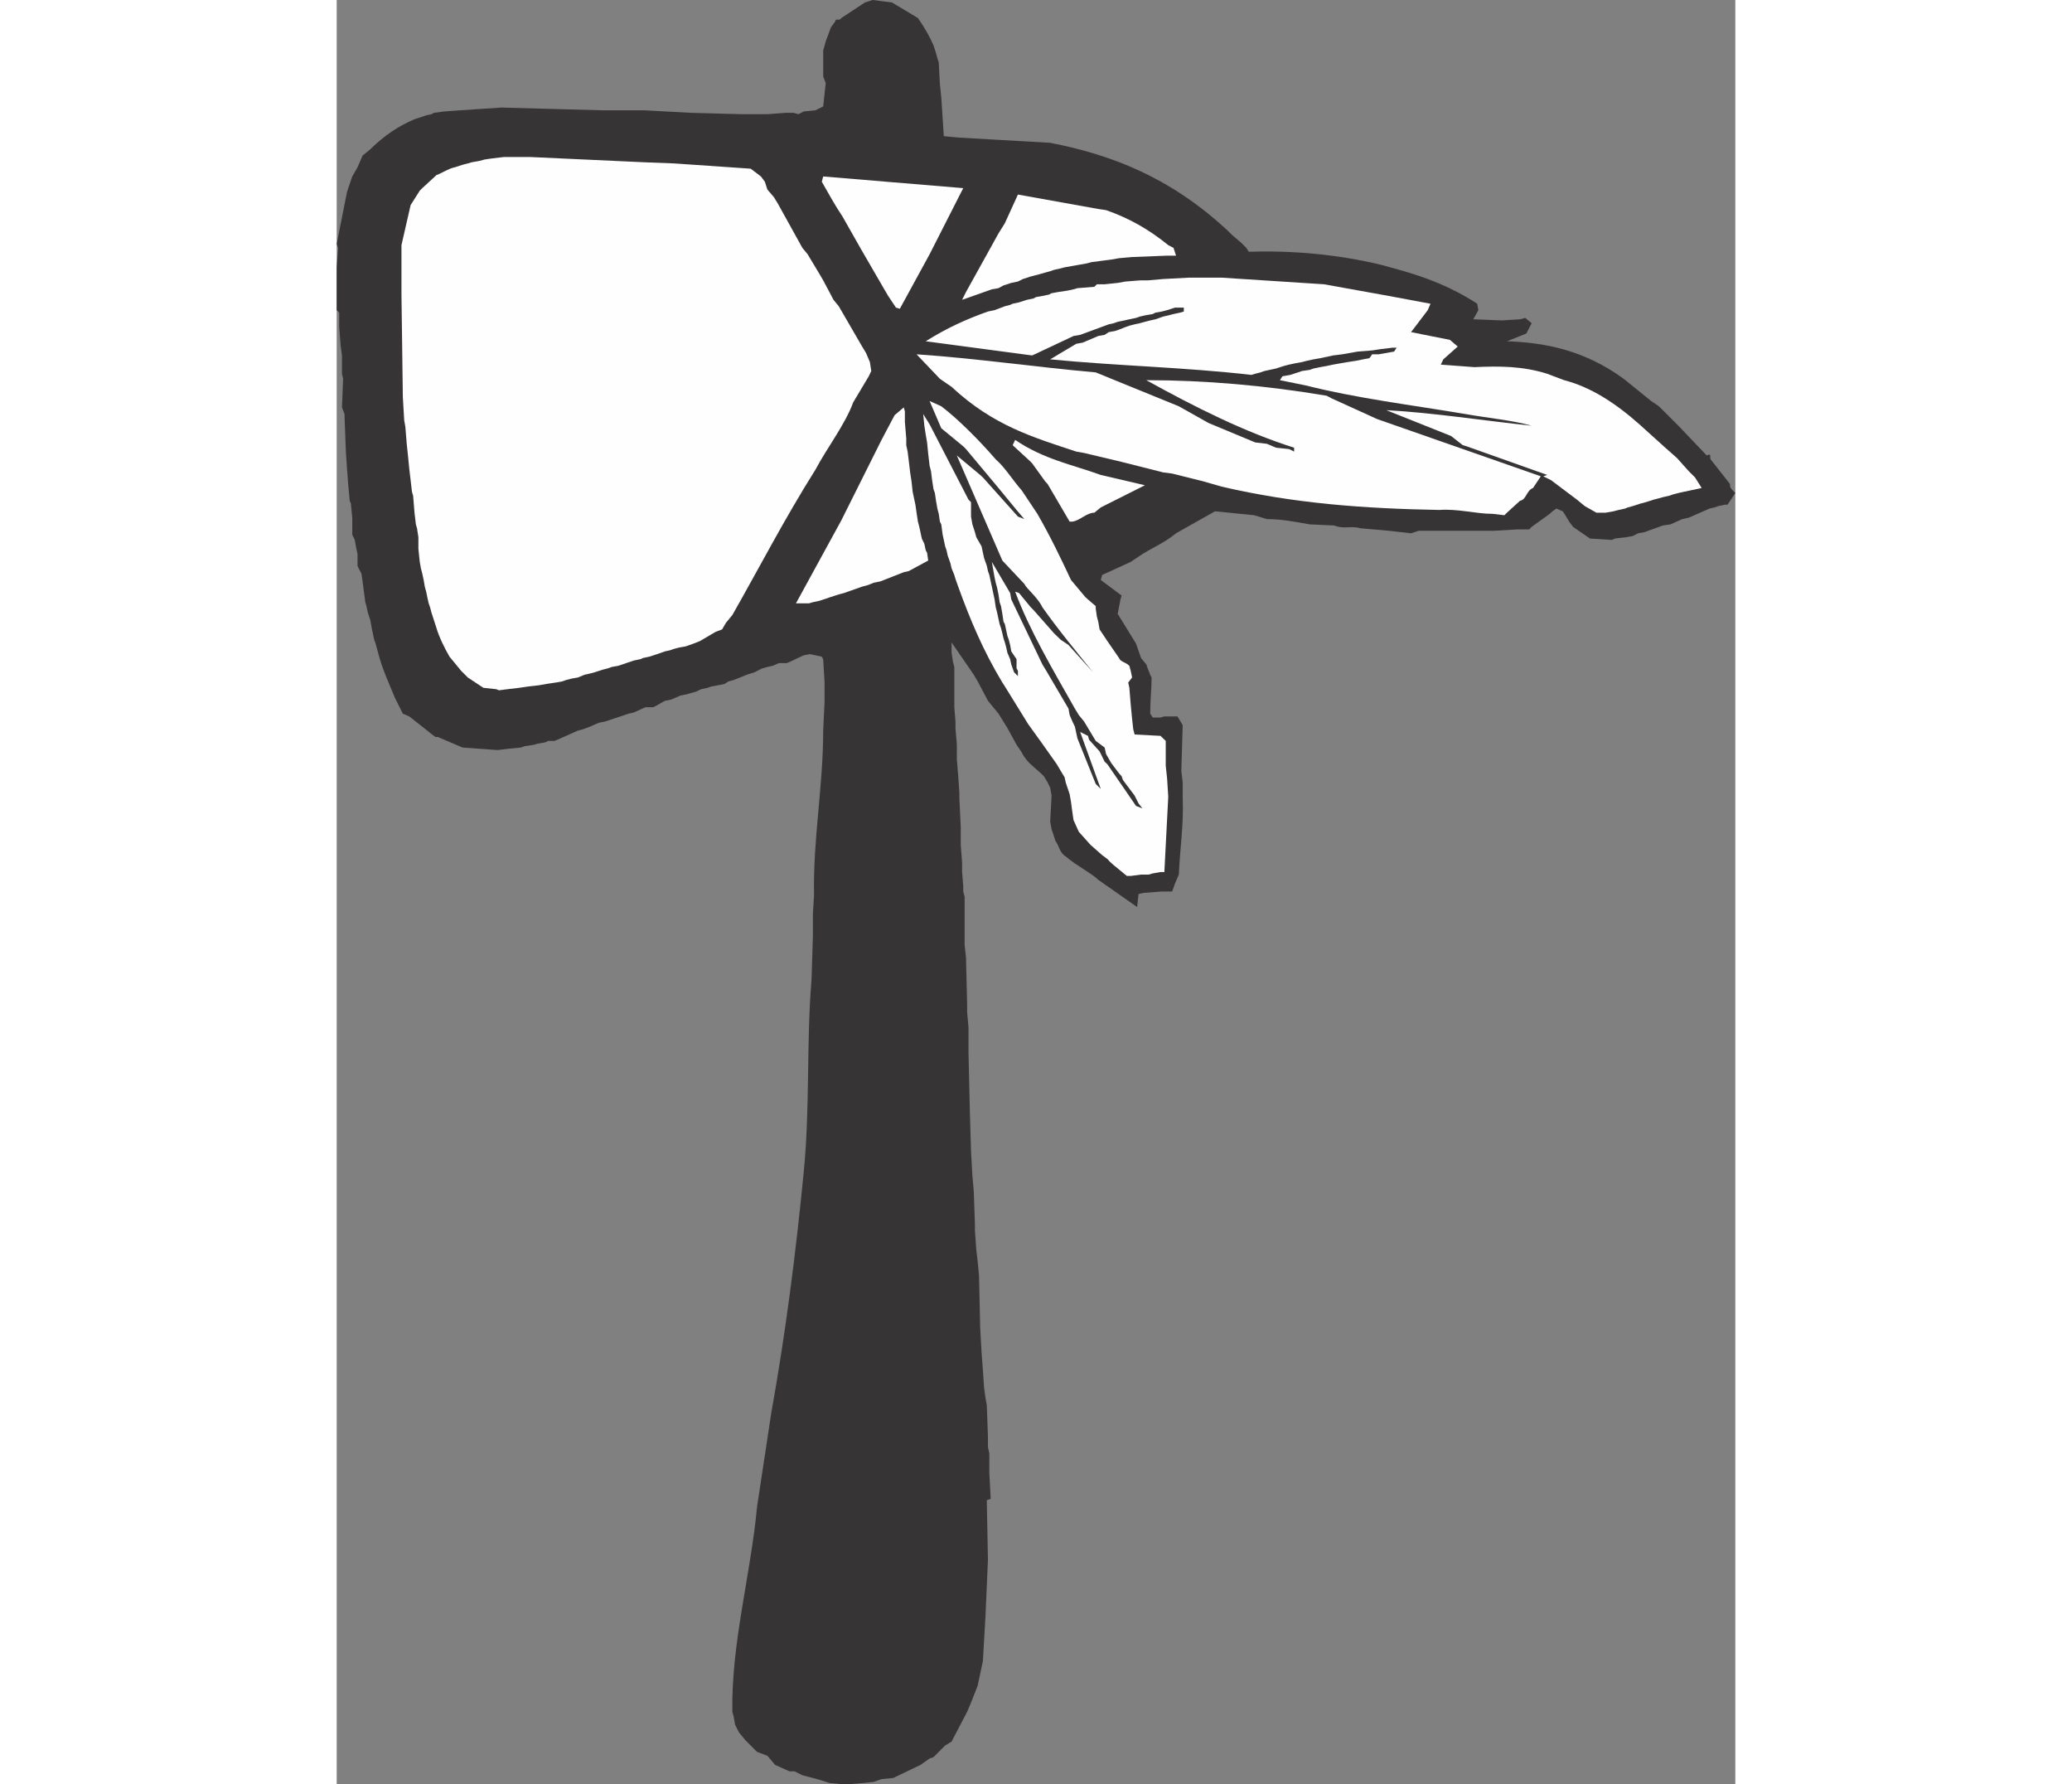
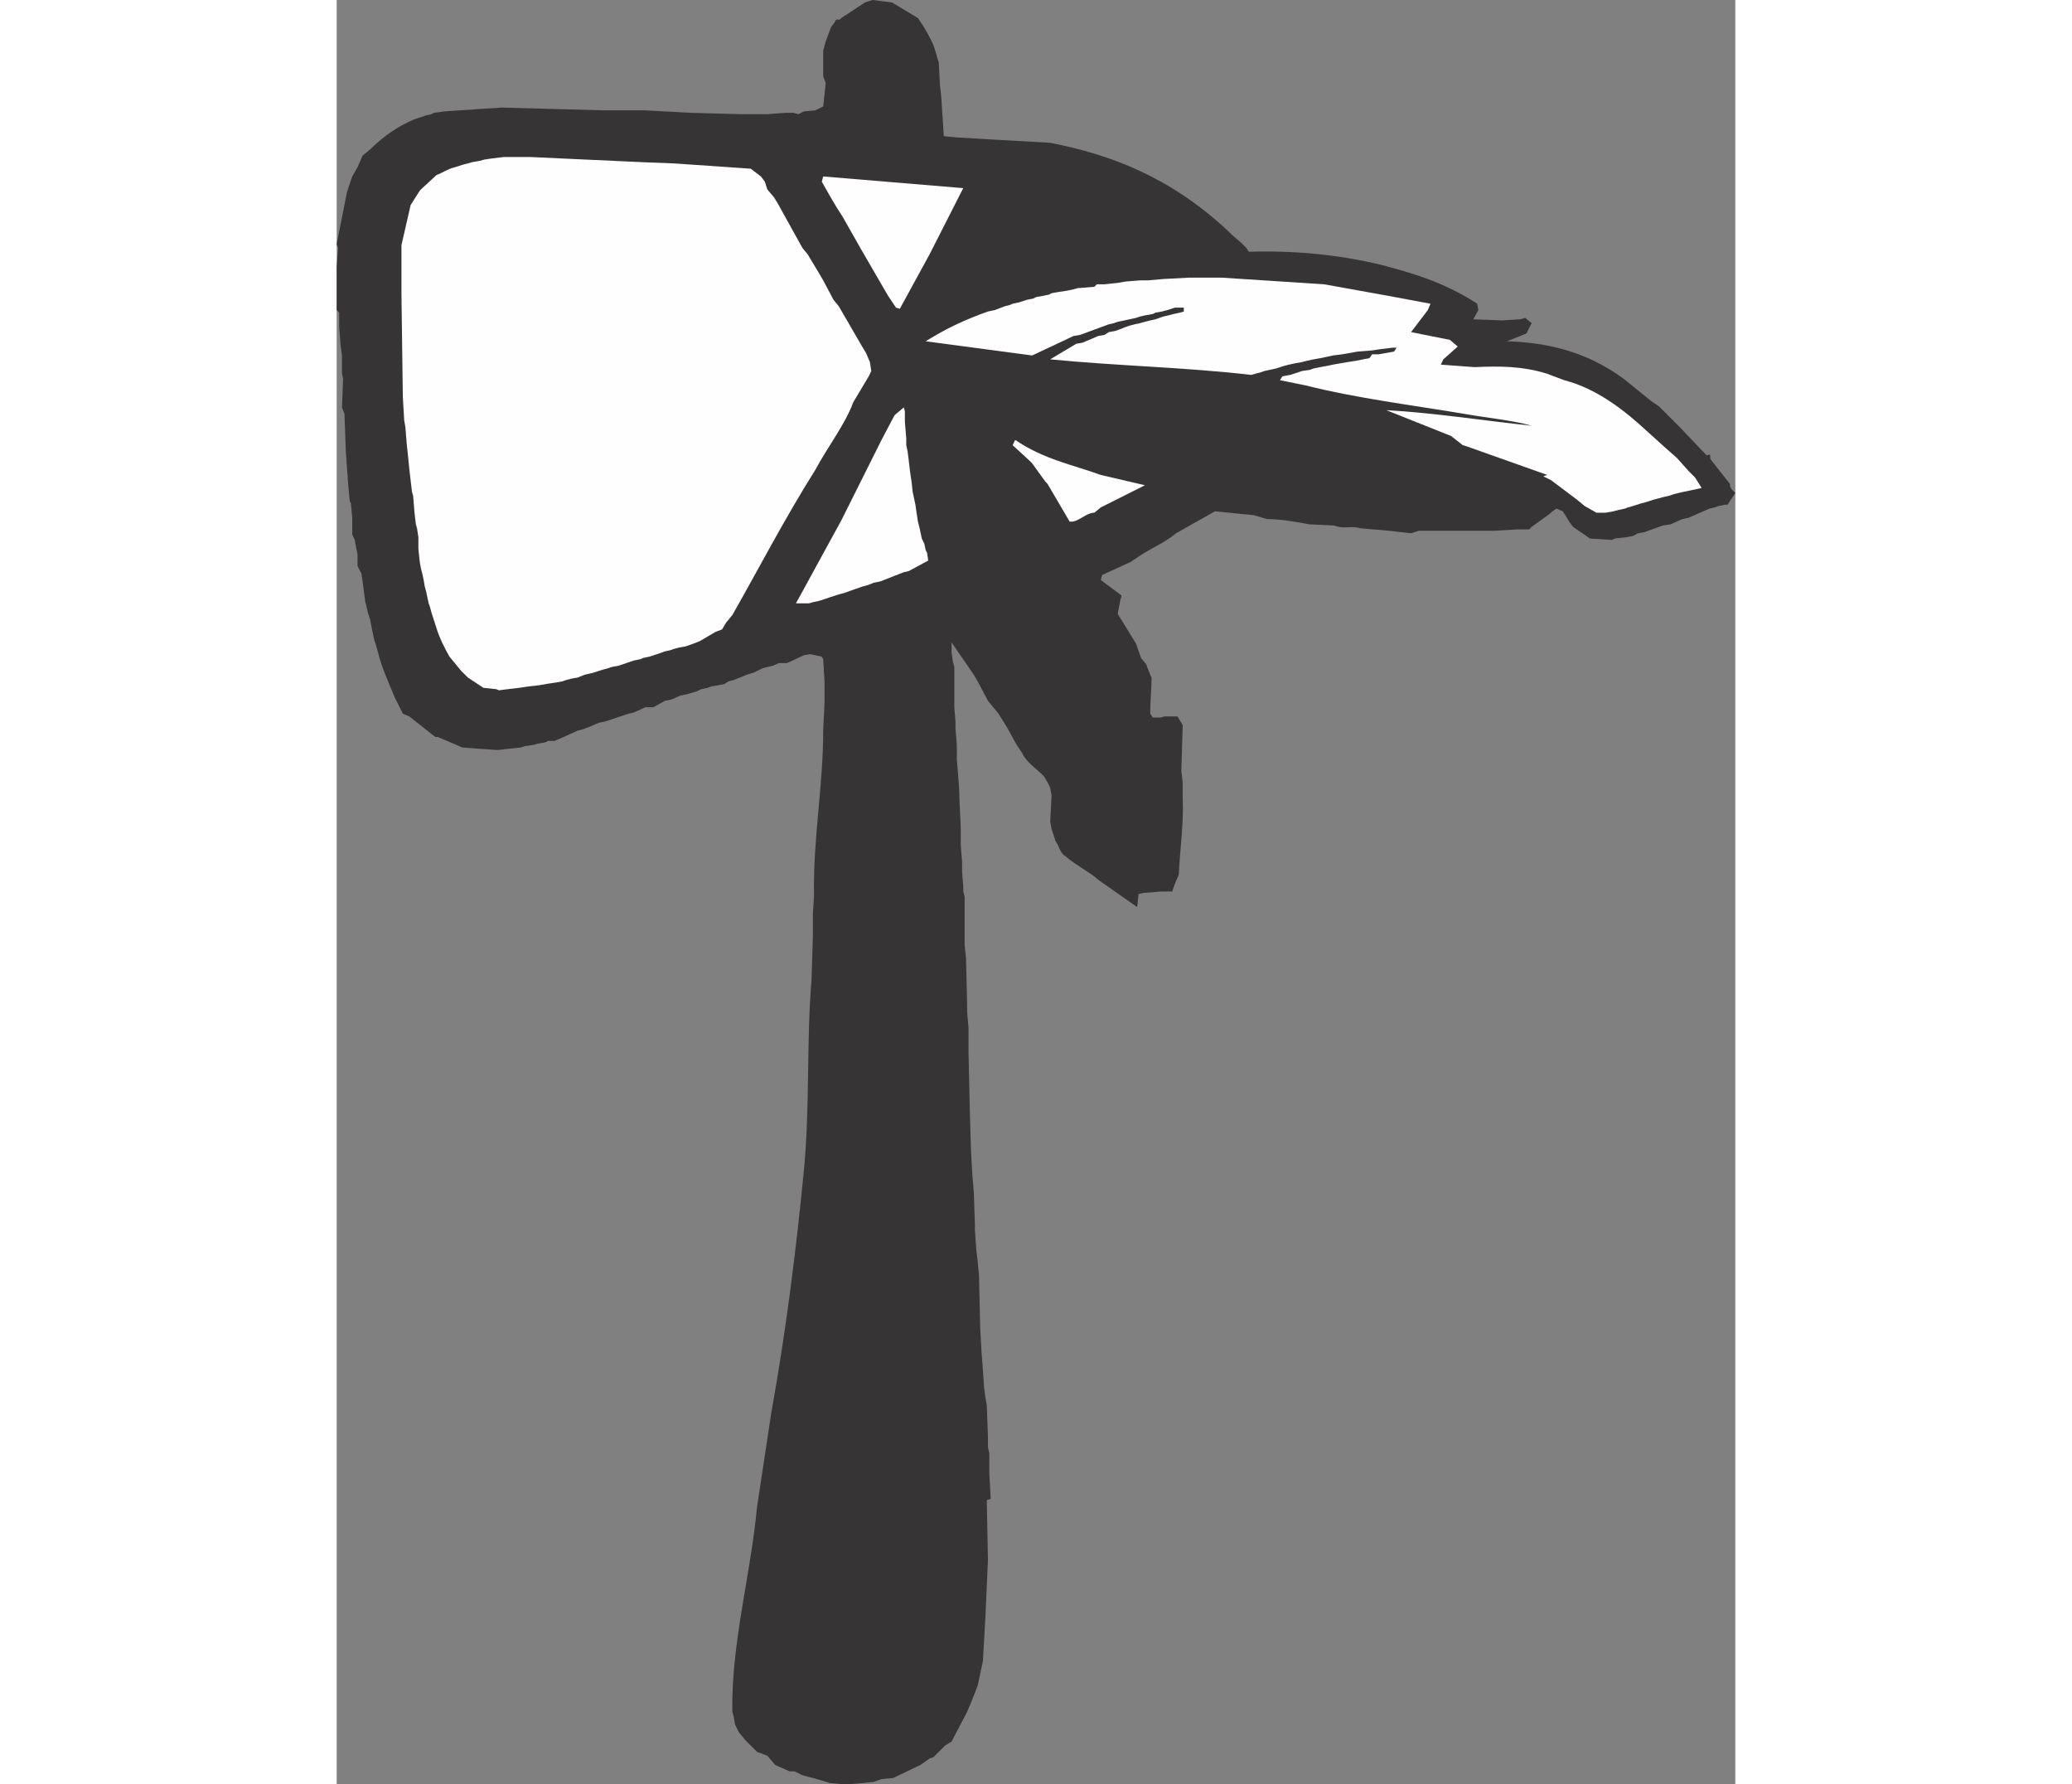
<svg xmlns="http://www.w3.org/2000/svg" xml:space="preserve" width="7.848in" height="6.757in" version="1.1" style="shape-rendering:geometricPrecision; text-rendering:geometricPrecision; image-rendering:optimizeQuality; fill-rule:evenodd; clip-rule:evenodd" viewBox="0 0 7847.74 10009.97">
  <rect x="0" y="0" width="7847.74" height="10009.97" fill="#808080" stroke="none" />
  <defs>
    <style type="text/css">
   
    .fil1 {fill:#FEFEFE}
    .fil0 {fill:#373435}
   
  </style>
  </defs>
  <g id="Layer_x0020_1">
    <g id="_2008732546384">
      <path class="fil0" d="M2846.61 10009.97l-80.89 -7.7 -43.66 -14.13 -50.07 -14.12 -59.06 -15.41 -43.65 -21.83 -28.25 0 -80.89 -35.95 -43.66 -51.36 -57.78 -21.83 -65.48 -65.48 -35.95 -43.65 -21.83 -43.66 -7.7 -43.65 -7.71 -28.25c-6.42,-386.48 102.72,-765.26 138.67,-1150.45l79.61 -525.15c80.89,-450.68 138.67,-902.64 182.33,-1353.32 35.95,-364.65 14.12,-720.32 43.65,-1077.26l7.71 -247.81 0 -123.26 6.42 -102.72c-6.42,-313.29 51.36,-611.18 51.36,-924.47l7.71 -160.5 0 -109.14 -7.71 -130.97 -7.71 -14.13 -65.48 -14.12 -35.95 6.42 -79.61 37.23 -15.41 6.42 -43.65 0 -35.95 15.41 -29.53 6.42 -28.25 7.71 -43.65 21.83 -43.66 14.13 -73.19 29.53 -29.53 7.7 -21.83 14.13 -35.95 7.7 -37.24 6.42 -21.83 7.71 -35.95 7.71 -29.53 14.12 -28.25 7.71 -21.83 6.42 -37.23 7.7 -50.08 21.83 -37.23 7.7 -50.08 28.25 -15.41 7.71 -43.65 0 -65.48 29.53 -28.25 6.42 -130.97 43.65 -37.23 7.71 -50.07 21.83 -37.24 14.13 -29.53 7.7 -115.56 51.36 -15.41 6.42 -35.95 0 -14.13 7.71 -43.65 7.71 -21.83 6.42 -51.36 7.7 -21.83 7.71 -65.48 6.42 -65.48 7.71 -196.45 -14.13 -51.36 -21.83 -87.31 -37.24 -14.12 0 -146.38 -115.56 -35.95 -15.41 -43.65 -87.31c-35.95,-87.31 -73.19,-166.92 -95.02,-254.23l-14.12 -51.36 -7.71 -21.83 -6.42 -29.53 -7.71 -35.95 -7.7 -43.65 -14.13 -43.66 -7.71 -35.95 -6.42 -21.83 -7.71 -59.06 -7.71 -57.78 -6.42 -43.65 -15.41 -29.53 -6.42 -14.12 0 -65.48 -7.71 -35.95 -7.7 -43.65 -14.13 -29.53 0 -21.83 0 -73.19 -7.7 -79.61 -6.42 -15.41 -7.71 -79.61 -7.71 -101.43 -6.42 -95.02 -7.7 -210.57 -14.13 -37.24 6.42 -160.5 -6.42 -28.25 0 -102.72 -7.7 -57.78 -7.71 -101.44 0 -80.89 -14.13 -14.12 0 -79.61 0 -95.02 0 -65.48 7.71 -109.14 -7.71 -21.83 57.78 -291.47 21.83 -65.48 7.7 -21.83 29.53 -51.36 28.25 -65.48 43.66 -35.95c80.89,-79.61 160.5,-130.97 247.81,-168.2l43.65 -14.12 21.83 -7.71 29.53 -6.42 14.13 -7.71 57.78 -7.7 88.6 -6.42 115.56 -7.71 116.84 -7.71 567.52 15.41 102.72 0 130.97 0 261.93 14.12 283.76 7.71 145.09 0 102.72 -7.71 43.66 0 28.25 7.71 29.53 -15.41 65.48 -6.42 43.66 -21.83 14.12 -130.97 -14.12 -37.23 0 -145.09 14.12 -51.36 29.53 -79.61 21.83 -29.53c7.7,-28.25 21.83,0 35.95,-21.83l132.25 -87.31 43.66 -14.12 109.14 14.12 145.09 87.31c35.95,51.36 65.48,102.72 87.31,152.8l14.12 43.65 7.71 29.53 7.71 21.83 6.42 123.26 7.7 73.19 7.71 116.84 6.42 101.44 80.89 7.7 516.16 29.53c335.12,65.48 670.24,188.75 997.66,494.34l21.83 21.83 51.36 43.65 29.53 29.53 14.13 21.83c247.81,-7.7 494.33,14.13 742.14,73.19l102.72 28.25c152.8,43.65 290.18,95.01 436.56,190.03l6.42 35.95 -28.25 51.36 160.5 6.42 101.43 -6.42 29.53 -7.71 35.95 29.53 -29.53 57.78 -109.14 43.66c218.28,7.7 436.55,51.36 654.84,210.57l154.08 124.55 43.65 29.53 101.44 101.44 14.12 14.12 152.8 160.5c29.53,-14.13 15.41,7.7 21.83,21.83l109.14 138.67 0 14.12 7.71 14.13 21.83 21.83 -43.65 65.48 -14.13 0 -37.23 7.71 -21.83 7.7 -28.25 6.42 -116.84 51.36 -35.95 7.71 -65.48 29.53 -43.65 6.42 -102.72 37.23 -35.95 6.42 -29.53 15.41 -35.95 6.42 -65.48 7.71 -15.41 7.71 -123.26 -7.71 -95.01 -65.48 -21.83 -29.53 -21.83 -35.95 -14.12 -21.83 -35.95 -15.41 -21.83 15.41 -15.41 14.13 -101.43 73.19 -14.13 14.13 -65.48 0 -132.25 7.7 -43.66 0 -174.62 0 -202.87 0 -43.65 14.13 -124.55 -14.13 -160.5 -14.12c-50.07,-15.41 -93.73,6.42 -145.09,-15.41l-138.67 -6.42c-87.31,-15.41 -159.21,-29.53 -240.1,-29.53l-71.9 -21.83 -219.56 -21.83 -218.28 123.26c-71.9,59.06 -137.39,80.89 -210.57,130.97l-43.66 29.53 -160.5 73.19 -7.71 28.25 116.84 87.31 -6.42 21.83 -15.41 80.89 102.72 166.92 28.25 80.89 29.53 35.95 7.71 21.83 14.12 35.95 7.71 15.41c0,65.48 -7.71,130.97 -7.71,202.87l14.13 21.83 43.65 0 21.83 -6.42 73.19 0 21.83 35.95 7.71 14.13 -7.71 255.51 7.71 65.48 0 87.31c6.42,145.09 -15.41,283.76 -21.83,428.85l-21.83 51.36 -15.41 43.65 -57.78 0 -101.43 7.71 -29.53 6.42 -7.71 73.18 -218.28 -152.79c-35.95,-35.95 -123.26,-79.61 -182.33,-130.97 -35.95,-21.83 -35.95,-57.78 -57.78,-87.31l-14.12 -43.65 -7.71 -21.83 -7.71 -43.66 7.71 -145.09 -7.71 -43.65 -14.12 -29.53 -21.83 -35.95c-43.66,-44.94 -95.02,-73.19 -123.26,-132.25l-29.53 -43.65 -51.36 -93.73 -50.07 -80.89 -59.06 -71.9 -57.78 -109.14 -21.83 -37.23 -124.55 -181.04 0 57.78 7.71 51.36 7.71 28.25 0 190.03 0 35.95 6.42 79.61 0 37.24 7.71 93.73 0 80.89 7.71 95.01 6.42 93.73 0 29.53 7.7 160.5 0 101.44 7.71 101.43 0 51.36 6.42 79.61 0 29.53 7.71 29.53 0 269.64 7.7 71.9 6.42 261.93 0 43.65 7.7 87.31 0 138.67 7.7 335.12 6.42 218.28 7.71 138.67 7.71 87.31 6.42 182.33 0 35.95 7.7 109.14 7.71 65.48 7.71 79.61 6.42 291.47 7.71 138.67 7.71 101.43 6.42 95.02 7.7 57.78 7.71 43.65 6.42 175.91 0 57.78 7.71 35.95 0 109.14 7.7 146.37 -21.83 6.42 0 43.66 0 -35.95 6.42 327.42 -14.13 321 -14.12 246.52 -29.53 138.67 -37.24 95.02 -21.82 51.36 -87.31 166.92 -35.95 21.83 -65.48 65.48 -21.83 7.7 -51.36 35.95 -152.79 73.19 -65.48 6.42 -43.65 15.41 -57.78 6.42 -95.02 7.7 -14.12 0z" />
-       <path class="fil1" d="M4433.61 4913.82l-79.61 -65.48 -15.41 -14.13 -14.12 -15.41 -29.53 -21.83 -65.48 -57.78 -65.48 -73.19 -29.53 -65.48 -6.42 -43.66 -7.71 -57.78 -7.7 -43.65 -21.83 -65.48 -6.42 -29.53 -21.83 -35.95 -21.83 -37.23 -87.31 -123.26 -73.19 -101.43 -130.97 -211.86 -14.12 -21.83c-109.14,-181.04 -182.33,-356.95 -247.81,-537.99l-15.41 -43.65 -6.42 -21.83 -15.41 -37.24 -6.42 -28.25 -15.41 -43.65 -6.42 -29.53 -7.71 -21.83 -7.7 -35.95 -6.42 -29.53 -7.71 -57.78 -7.7 -15.41 -6.42 -43.65 -7.71 -29.53 -7.71 -43.65 -6.42 -43.66 -7.7 -21.83 -7.71 -50.07 -6.42 -51.36 -7.7 -29.53 -7.71 -65.48 -6.42 -65.48 -7.71 -43.65 -7.7 -50.08 -6.42 -65.48 35.95 57.78 218.27 422.43 14.12 14.12 0 80.89 7.71 43.66 14.13 43.65 7.7 28.25 29.53 51.36 7.71 35.95 6.42 29.53 15.41 43.66 6.42 29.53 7.71 21.83 7.7 35.95 6.42 29.53 7.71 35.95 7.7 35.95 6.42 43.65 7.71 29.53 7.71 35.95 6.42 29.53 7.7 21.83 7.71 29.53 6.42 28.25 7.7 23.11 7.71 28.25 6.42 29.53 15.41 35.95 6.42 29.53 15.41 43.65 21.83 21.83 0 -29.53 -7.71 -14.12 0 -51.36 -29.53 -43.66 -6.42 -35.95 -7.7 -29.53 -7.71 -21.83 -6.42 -29.53 -7.71 -35.95 -7.7 -14.13 -6.42 -43.65 -7.71 -43.66 -7.7 -21.83 -6.42 -43.65 -7.71 -37.24 -7.71 -28.25 -6.42 -29.53 -7.7 -43.65 -7.71 -43.66 102.72 174.62 6.42 35.95 174.62 364.65 21.83 35.95 124.55 211.86 6.42 35.95 15.41 35.95 14.12 29.53 7.71 35.95 6.42 29.53 102.72 255.51 28.25 28.25 -115.56 -319.71 43.66 21.83 6.42 21.83 59.06 65.48 28.25 57.78 15.41 14.13 160.5 233.68 35.95 14.13 -21.83 -28.25 -21.83 -43.66 -65.48 -87.31 -7.71 -21.83 -14.12 -15.41 -43.66 -57.78 -29.53 -51.36 -7.7 -35.95 -50.08 -37.24 -65.48 -109.14 -29.53 -35.95 -21.83 -35.95c-123.26,-218.28 -254.23,-437.84 -335.12,-656.12l21.83 7.71 65.48 79.61 15.41 15.41 115.56 130.97 37.23 35.95 43.66 29.53 137.39 152.79c-93.73,-116.84 -196.45,-240.1 -283.76,-364.65 -28.25,-57.78 -87.31,-101.43 -101.43,-130.97l-123.26 -130.97 -255.51 -589.35 130.96 109.14 15.41 14.12 196.45 219.56 35.95 14.13 -43.66 -51.36 -101.43 -123.26 -182.32 -218.28 -15.41 -15.41 -123.26 -101.43 -65.48 -152.79 65.48 29.53c95.02,71.9 218.27,196.45 305.59,297.89 51.36,43.65 95.02,116.84 146.38,174.62l43.65 65.48 43.66 65.48c71.9,124.55 130.97,247.81 188.75,371.07l79.61 95.01 15.41 14.13 43.65 37.23 0 14.13 6.42 43.65 7.71 29.53 7.7 43.66 43.66 65.48 65.48 95.02c7.7,21.83 35.95,21.83 57.78,43.65l7.7 28.25 7.71 37.24 -21.83 28.25 6.42 29.53 7.7 95.02 7.71 79.61 6.42 57.78 7.7 29.53 145.09 7.7 29.53 28.25 0 21.83 0 116.84 7.71 73.19 6.42 101.43 -21.83 422.43 -21.83 0 -43.65 7.71 -21.83 6.42 -43.66 0 -57.78 7.7 -21.83 0z" />
      <path class="fil1" d="M894.94 3866.09l-71.9 -7.71 -87.31 -57.78 -37.24 -37.24 -65.48 -79.61c-29.53,-51.36 -57.78,-109.14 -73.19,-160.5l-14.12 -43.65 -14.13 -43.66 -7.7 -29.53 -7.71 -21.83 -6.42 -28.25 -7.71 -37.24 -7.7 -28.25 -6.42 -37.23 -7.71 -35.95 -7.7 -29.53 -6.42 -35.95 -7.71 -73.19 0 -65.48 -7.71 -50.07 -6.42 -21.83 -7.7 -65.48 -7.71 -95.01 -6.42 -21.83 -7.7 -65.48 -7.71 -65.48 -6.42 -65.48 -7.71 -73.19 -7.7 -95.02 -6.42 -35.95 -7.71 -130.97 -7.71 -575.23 0 -57.78 0 -87.31 0 -29.53 0 -102.72 51.36 -224.7 51.36 -80.89 14.12 -14.13 79.61 -73.19c37.24,-14.13 65.48,-35.95 102.72,-43.66l43.65 -14.12 29.53 -7.71 21.83 -6.42 43.66 -7.7 28.25 -7.71 43.65 -6.42 65.48 -7.71 146.38 0 640.71 29.53 166.92 6.42 430.13 29.53 57.78 43.66 21.83 29.53 14.12 43.66 37.24 43.65 21.83 35.95 137.39 247.81 29.53 35.95 65.48 109.14 21.83 37.24 57.78 109.14 29.53 35.95 130.97 225.98 21.83 35.95 21.83 51.36 7.7 50.08 -14.12 29.53 -87.31 146.38c-44.94,123.26 -146.38,254.23 -211.86,377.49 -174.62,277.34 -313.29,546.98 -466.09,815.33l-35.95 43.65 -21.83 37.24 -37.23 14.12 -87.31 51.36 -35.95 14.13 -43.66 15.41 -35.95 6.42 -29.53 7.71 -21.83 7.7 -29.53 6.42 -43.66 15.41 -43.65 14.12 -35.95 7.71 -14.13 6.42 -37.23 7.7 -87.31 29.53 -35.95 6.42 -21.83 7.71 -29.53 7.71 -43.65 14.12 -28.25 7.71 -29.53 6.42 -37.24 15.41 -35.95 6.42 -29.53 7.71 -21.83 7.7 -35.95 6.42 -51.36 7.71 -43.65 7.7 -57.78 6.42 -51.36 7.71 -65.48 7.71 -50.07 6.42 -15.41 -6.42z" />
      <polygon class="fil1" points="2576.97,3384.59 2831.19,2919.79 3057.18,2467.83 3130.37,2329.16 3181.73,2285.5 3188.15,2307.33 3188.15,2366.39 3195.85,2460.12 3195.85,2497.36 3203.55,2533.31 3209.97,2584.67 3217.68,2650.15 3225.38,2700.23 3231.8,2759.29 3239.51,2795.24 3247.21,2831.19 3253.63,2876.13 3261.33,2926.21 3269.04,2955.74 3275.45,2985.27 3283.16,3021.22 3297.29,3050.76 3304.99,3086.71 3312.69,3100.83 3319.11,3144.49 3209.97,3203.55 3181.73,3209.97 3050.76,3261.33 3013.52,3269.03 2977.57,3283.16 2948.04,3290.86 2846.61,3326.81 2817.07,3334.52 2773.42,3348.64 2707.93,3370.47 2671.98,3378.17 2650.15,3384.59 " />
      <path class="fil1" d="M4112.61 2926.21l-123.26 -210.57 -14.13 -15.41 -73.19 -101.44 -14.13 -14.12 -95.01 -87.31 14.12 -29.53c160.5,109.14 321,138.67 480.21,196.45l247.81 57.78 -247.81 124.55 -35.95 29.53c-43.66,0 -79.61,43.65 -123.26,50.07l-15.41 0z" />
-       <path class="fil1" d="M6486.71 2882.55c-95.02,0 -196.45,-29.53 -299.17,-21.83 -422.43,-7.71 -815.33,-35.95 -1222.36,-130.97l-102.72 -29.53 -174.62 -43.66 -50.07 -6.42 -233.69 -59.06 -210.57 -50.07 -43.66 -7.71c-240.1,-79.61 -466.09,-145.09 -699.77,-363.37l-65.48 -44.94 -130.97 -137.39c327.42,21.83 670.24,71.9 1005.36,101.43l466.09 190.03 166.92 93.73 261.93 109.14 65.48 7.71 51.36 21.83 73.19 7.71 28.25 14.12 0 -21.83c-276.06,-87.31 -553.4,-225.98 -829.46,-378.78 327.42,0 670.24,29.53 1011.78,87.31l29.53 15.41 254.23 115.56 918.05 321 -43.65 65.48c-37.24,14.13 -37.24,65.48 -73.19,71.9l-73.19 66.77 -14.13 14.13 -65.48 -7.71z" />
      <path class="fil1" d="M7083.76 2876.13l-15.41 0 -65.48 -37.23 -43.65 -35.95 -145.09 -109.14 -43.65 -21.83 21.83 -7.7 -451.96 -160.5 -21.83 -6.42 -65.48 -51.36 -363.37 -145.09c261.93,14.12 537.99,57.78 815.33,87.31 -101.44,-29.53 -247.81,-43.65 -371.07,-65.48 -305.59,-51.36 -604.76,-87.31 -896.22,-160.5l-145.09 -29.53 14.13 -21.83 43.65 -7.7 43.66 -14.13 21.83 -7.7 43.65 -6.42 21.83 -7.71 37.23 -7.71 35.95 -6.42 35.95 -7.7 43.65 -7.71 37.24 -6.42 50.07 -7.7 37.24 -7.71 35.95 -6.42 15.41 -21.83 35.95 0 43.65 -7.71 43.65 -7.7 14.13 -21.83 -21.83 0 -65.48 7.71 -50.07 7.71 -80.89 6.42 -43.66 7.7 -43.65 7.71 -51.36 6.42 -35.95 7.7 -35.95 7.71 -37.23 6.42 -35.95 7.71 -29.53 7.7 -35.95 6.42 -35.95 7.71 -29.53 7.7 -43.66 14.13 -35.95 7.71 -29.53 6.42 -21.83 7.7 -29.53 7.71 -21.83 6.42c-378.78,-43.66 -749.85,-50.08 -1128.63,-87.31l146.38 -87.31 35.95 -6.42 87.31 -37.23 35.95 -6.42 23.11 -15.41 35.95 -6.42 21.83 -7.71 35.95 -14.13 21.83 -7.7 29.53 -7.71 29.53 -6.42 28.25 -7.71 29.53 -7.7 29.53 -6.42 43.66 -15.41 28.25 -6.42 29.53 -7.71 35.95 -7.71 21.83 -6.42 0 -21.83 -50.08 0 -43.65 14.13 -29.53 7.7 -35.95 6.42 -15.41 7.71 -43.66 7.71 -28.25 6.42 -21.83 7.7 -37.23 7.71 -28.25 6.42 -37.23 7.7 -21.83 7.71 -28.25 6.42 -160.5 59.06 -37.23 6.42 -218.28 102.72 -14.13 6.42 -597.05 -79.61c116.84,-73.19 225.98,-123.26 349.24,-166.92l37.23 -7.7 57.78 -21.83 29.53 -7.71 14.13 -6.42 35.95 -7.71 43.65 -14.12 37.24 -7.71 14.12 -7.71 35.95 -6.42 37.24 -7.71 14.12 -7.71 35.95 -6.42 51.36 -7.7 35.95 -7.71 21.83 -6.42 95.02 -7.71 14.12 -14.12 43.66 0 73.19 -7.71 43.65 -7.7 80.89 -6.42 43.66 0 87.31 -7.71 145.09 -7.71 79.61 0 102.72 0 575.23 37.24 363.37 65.48 233.68 43.65 -15.41 35.95 -93.73 123.26 218.28 43.66 43.66 37.23 -80.89 71.9 -14.13 29.53 188.75 14.12c138.67,-6.42 269.64,-6.42 408.31,37.24l95.01 35.95c145.09,37.23 283.76,124.55 422.43,247.81l145.09 130.97 65.48 57.78 65.48 73.19 35.95 35.95 37.24 59.06 -65.48 14.13 -37.23 7.7 -28.25 6.42 -29.53 7.71 -21.83 7.71 -29.53 6.42 -28.25 7.71 -29.53 7.71 -43.65 14.12 -29.53 7.71 -43.65 14.13 -28.25 7.7 -15.41 6.42 -35.95 7.71 -29.53 7.7 -43.66 7.71 -35.95 0z" />
-       <path class="fil1" d="M3138.07 1725.68l-43.65 -65.48 -21.83 -37.24 -130.97 -225.98 -102.72 -181.04c-43.65,-65.48 -79.61,-130.97 -116.84,-196.45l7.71 -29.53 785.8 65.48 -188.75 371.07 -166.92 305.59 -21.83 -6.42z" />
-       <path class="fil1" d="M3509.14 1682.03l21.83 -43.66 182.32 -328.7 35.95 -57.78 73.19 -160.5 450.68 80.89 43.65 6.42c124.55,43.65 233.69,102.72 349.25,196.45l29.53 15.41 14.12 43.66 -50.07 0 -196.45 7.7 -73.19 6.42 -43.66 7.71 -59.06 7.71 -50.07 6.42 -29.53 7.71 -43.65 7.71 -35.95 6.42 -43.66 7.7 -29.53 7.71 -29.53 6.42 -21.83 7.71 -28.25 7.7 -21.83 6.42 -29.53 7.71 -29.53 7.7 -43.65 14.13 -28.25 14.13 -37.24 7.7 -43.65 14.13 -28.25 15.41 -37.24 6.42 -166.91 59.06z" />
+       <path class="fil1" d="M3138.07 1725.68l-43.65 -65.48 -21.83 -37.24 -130.97 -225.98 -102.72 -181.04c-43.65,-65.48 -79.61,-130.97 -116.84,-196.45l7.71 -29.53 785.8 65.48 -188.75 371.07 -166.92 305.59 -21.83 -6.42" />
    </g>
  </g>
</svg>